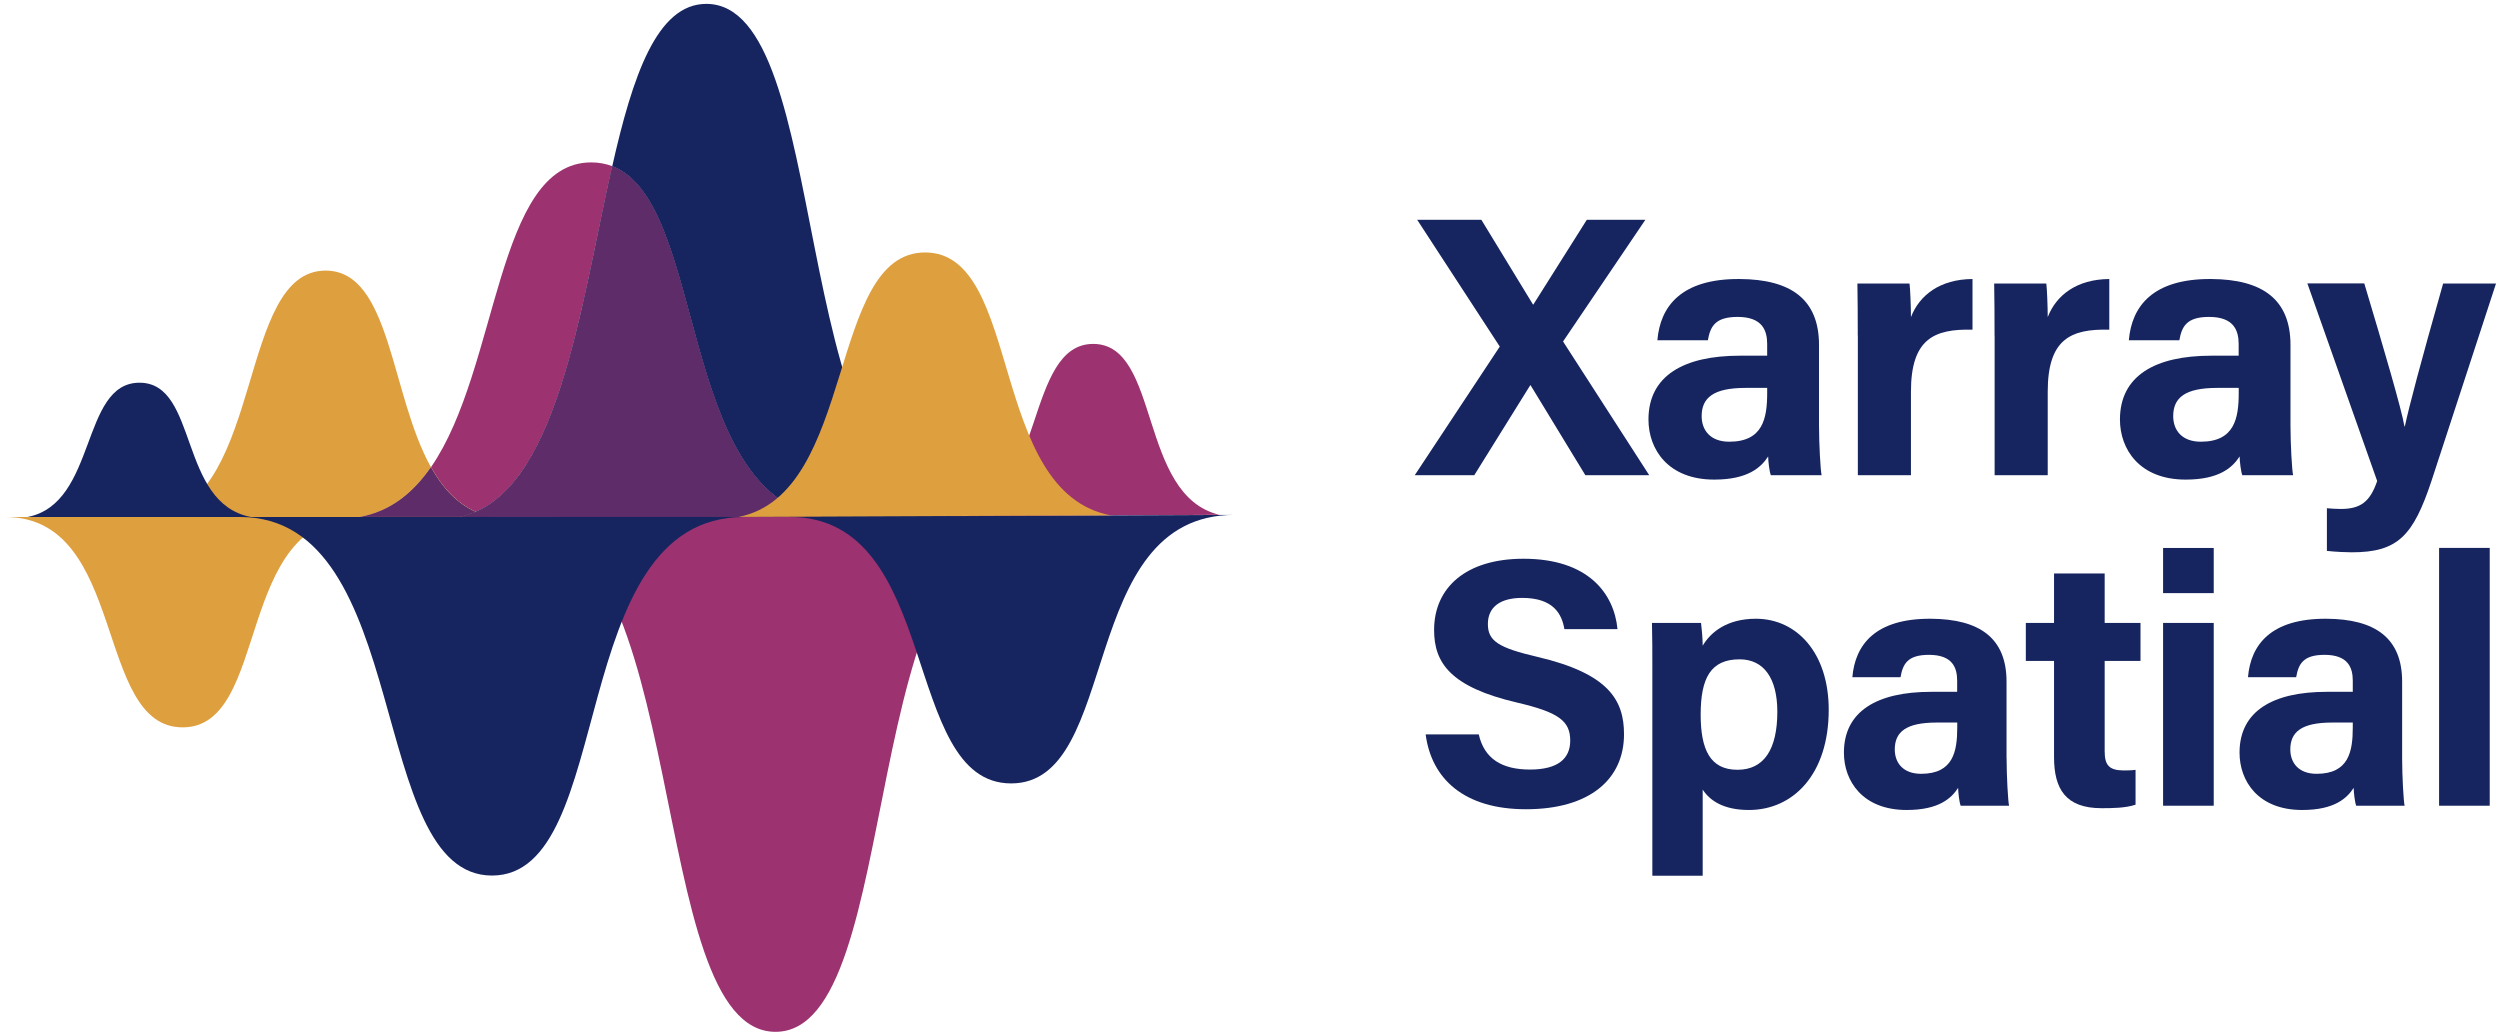
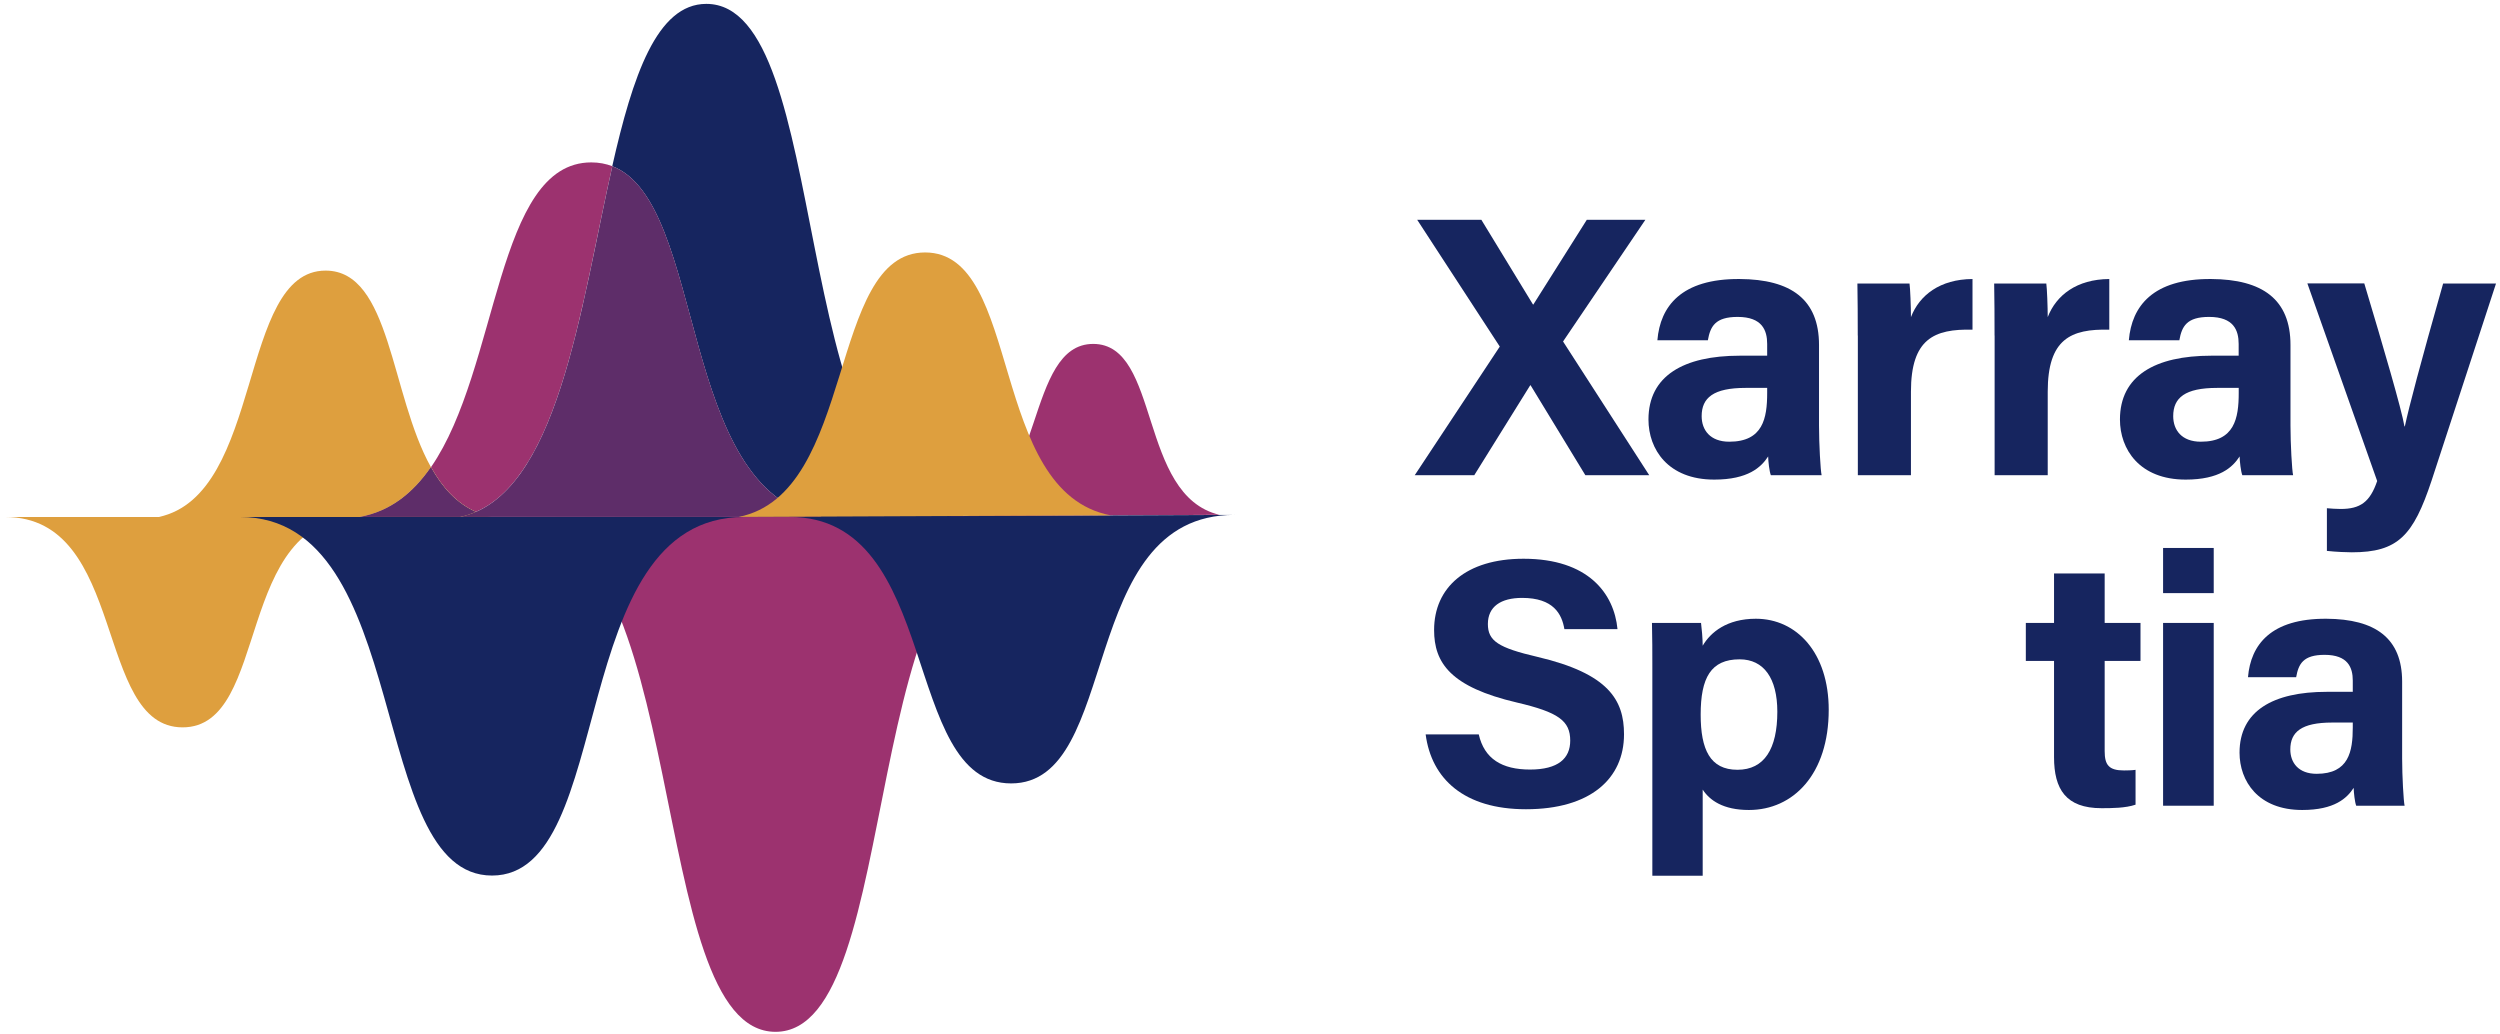
<svg xmlns="http://www.w3.org/2000/svg" width="145" height="60" fill="none" viewBox="0 0 145 60">
  <path fill="#DE9F3E" d="M24.994 27.095C22.638 22.877 22.673 15.695 18.885 15.695C13.801 15.695 15.306 28.663 9.211 29.985H20.877C22.651 29.656 23.961 28.585 24.994 27.095Z" />
  <path fill="#9C326F" d="M63.405 19.947C59.483 19.947 60.568 28.82 56.025 29.938L70.732 29.86C66.003 28.746 67.327 19.947 63.405 19.947Z" />
  <path fill="#9C326F" d="M29.684 29.986C40.26 29.986 37.306 59.846 44.98 59.846C52.655 59.846 49.431 29.916 60.399 29.916C59.999 29.916 30.057 29.986 29.684 29.986Z" />
-   <path fill="#16255F" d="M8.092 22.197C4.656 22.197 5.65 29.192 1.598 29.986H14.556C10.335 29.188 11.524 22.197 8.092 22.197Z" />
  <path fill="#DE9F3E" d="M0.305 29.986C7.393 29.986 5.45 42.187 10.591 42.187C15.732 42.187 13.528 29.986 20.877 29.986C20.46 29.986 0.704 29.986 0.305 29.986Z" />
  <path fill="#16255F" d="M40.967 0.225C38.095 0.225 36.694 4.408 35.51 9.64C41.002 11.755 39.275 28.499 47.657 29.981H55.193C45.575 27.987 48.368 0.225 40.967 0.225Z" />
  <path fill="#D59C3B" d="M28.517 29.986C28.192 29.916 27.888 29.817 27.602 29.691C27.311 29.817 27.012 29.916 26.699 29.986H28.517Z" />
  <path fill="#9C326F" d="M35.514 9.64C35.141 9.497 34.737 9.419 34.295 9.419C28.746 9.419 28.959 21.369 24.998 27.095C25.644 28.252 26.469 29.188 27.605 29.686C32.486 27.558 33.753 17.433 35.514 9.64Z" />
  <path fill="#D59C3B" d="M24.994 27.095C23.962 28.585 22.651 29.656 20.877 29.981H26.695C27.011 29.912 27.311 29.812 27.597 29.686C26.465 29.188 25.64 28.256 24.994 27.095Z" />
  <path fill="#5E2D69" d="M24.994 27.095C23.962 28.585 22.651 29.656 20.877 29.981H26.695C27.011 29.912 27.311 29.812 27.597 29.686C26.465 29.188 25.64 28.256 24.994 27.095Z" />
-   <path fill="#16225D" d="M35.515 9.64C33.654 17.892 32.339 28.763 26.699 29.981H47.662C39.28 28.499 41.007 11.759 35.515 9.64Z" />
  <path fill="#5E2D69" d="M35.515 9.64C33.654 17.892 32.339 28.763 26.699 29.981H47.662C39.28 28.499 41.007 11.759 35.515 9.64Z" />
  <path fill="#16255F" d="M13.922 29.986C23.991 29.986 21.232 50.782 28.538 50.782C35.843 50.782 32.711 29.986 43.153 29.986C42.719 29.986 14.338 29.986 13.922 29.986Z" />
  <path fill="#16255F" d="M45.787 29.981C54.646 29.981 52.216 45.438 58.646 45.438C65.075 45.438 62.407 29.864 71.596 29.864C71.149 29.86 46.217 29.981 45.787 29.981Z" />
  <path fill="#DE9F3E" d="M53.657 14.642C47.987 14.642 49.678 28.616 42.846 29.981L64.42 29.89C57.297 28.529 59.327 14.642 53.657 14.642Z" />
  <path fill="#16255F" d="M91.95 27.561L88.775 22.346H88.753L85.508 27.561H82.055L86.987 20.101L82.198 12.75H85.92L88.913 17.661H88.935L92.033 12.75H95.43L90.657 19.806L95.655 27.561H91.95Z" />
  <path fill="#16255F" d="M105.503 24.687C105.503 25.745 105.589 27.292 105.654 27.561H102.709C102.622 27.34 102.557 26.755 102.553 26.473C102.149 27.097 101.394 27.817 99.425 27.817C96.739 27.817 95.611 26.052 95.611 24.332C95.611 21.8 97.646 20.63 100.908 20.63C101.451 20.63 102.123 20.63 102.496 20.63V19.95C102.496 19.161 102.21 18.381 100.783 18.381C99.481 18.381 99.199 18.931 99.056 19.737H96.128C96.292 17.761 97.516 16.161 100.9 16.183C103.88 16.2 105.503 17.366 105.503 20.01V24.687V24.687ZM102.496 22.498C102.24 22.498 101.646 22.498 101.242 22.498C99.386 22.498 98.696 23.066 98.696 24.137C98.696 24.943 99.19 25.619 100.297 25.619C102.253 25.619 102.496 24.258 102.496 22.789V22.498Z" />
  <path fill="#16255F" d="M107.75 19.46C107.75 18.354 107.746 17.375 107.729 16.443H110.752C110.791 16.694 110.835 17.795 110.835 18.393C111.325 17.123 112.514 16.196 114.405 16.183V19.122C112.171 19.065 110.835 19.663 110.835 22.715V27.561H107.755V19.46H107.75Z" />
  <path fill="#16255F" d="M115.684 19.46C115.684 18.354 115.679 17.375 115.662 16.443H118.686C118.725 16.694 118.768 17.795 118.768 18.393C119.259 17.123 120.447 16.196 122.339 16.183V19.122C120.105 19.065 118.768 19.663 118.768 22.715V27.561H115.688V19.46H115.684Z" />
  <path fill="#16255F" d="M132.848 24.687C132.848 25.745 132.935 27.292 133 27.561H130.054C129.968 27.34 129.903 26.755 129.898 26.473C129.495 27.097 128.74 27.817 126.77 27.817C124.085 27.817 122.957 26.052 122.957 24.332C122.957 21.8 124.992 20.63 128.254 20.63C128.796 20.63 129.469 20.63 129.842 20.63V19.95C129.842 19.161 129.556 18.381 128.128 18.381C126.827 18.381 126.545 18.931 126.402 19.737H123.473C123.638 17.761 124.862 16.161 128.245 16.183C131.226 16.2 132.848 17.366 132.848 20.01V24.687V24.687ZM129.846 22.498C129.59 22.498 128.996 22.498 128.592 22.498C126.736 22.498 126.046 23.066 126.046 24.137C126.046 24.943 126.54 25.619 127.647 25.619C129.603 25.619 129.846 24.258 129.846 22.789V22.498Z" />
  <path fill="#16255F" d="M137.13 16.443C138.279 20.279 139.281 23.703 139.459 24.73H139.481C139.719 23.608 140.375 21.12 141.702 16.443H144.769L141.03 27.881C139.967 31.08 139.077 32.034 136.405 32.034C136.132 32.034 135.494 32.012 134.96 31.952V29.477C135.169 29.498 135.507 29.52 135.759 29.52C136.891 29.52 137.459 29.125 137.876 27.899L133.828 16.439H137.13V16.443Z" />
  <path fill="#16255F" d="M85.768 42.593C86.089 44.01 87.108 44.634 88.744 44.634C90.375 44.634 91.073 43.988 91.073 42.957C91.073 41.808 90.392 41.31 87.976 40.746C84.128 39.845 83.178 38.445 83.178 36.542C83.178 34.08 85.022 32.407 88.366 32.407C92.119 32.407 93.616 34.422 93.815 36.49H90.735C90.588 35.618 90.106 34.678 88.284 34.678C87.043 34.678 86.297 35.189 86.297 36.191C86.297 37.175 86.896 37.569 89.182 38.102C93.295 39.069 94.193 40.599 94.193 42.588C94.193 45.167 92.24 46.936 88.505 46.936C84.917 46.936 83.026 45.172 82.688 42.597H85.768V42.593Z" />
  <path fill="#16255F" d="M98.756 45.796V50.793H95.836V38.687C95.836 37.829 95.836 36.984 95.814 36.13H98.66C98.699 36.412 98.756 37.062 98.756 37.452C99.211 36.676 100.157 35.887 101.84 35.887C104.222 35.887 106.066 37.877 106.066 41.167C106.066 44.907 104.009 46.979 101.437 46.979C99.94 46.979 99.159 46.416 98.756 45.796ZM103.085 41.279C103.085 39.337 102.3 38.241 100.899 38.241C99.229 38.241 98.639 39.312 98.639 41.448C98.639 43.472 99.185 44.647 100.773 44.647C102.331 44.647 103.085 43.438 103.085 41.279Z" />
-   <path fill="#16255F" d="M116.383 43.993C116.383 45.003 116.465 46.476 116.526 46.732H113.719C113.637 46.524 113.576 45.965 113.572 45.696C113.186 46.29 112.466 46.979 110.587 46.979C108.027 46.979 106.947 45.297 106.947 43.655C106.947 41.24 108.886 40.126 112.001 40.126C112.518 40.126 113.16 40.126 113.515 40.126V39.476C113.515 38.722 113.242 37.981 111.88 37.981C110.639 37.981 110.366 38.505 110.231 39.277H107.437C107.598 37.391 108.765 35.87 111.988 35.887C114.83 35.905 116.379 37.014 116.379 39.537V43.993H116.383ZM113.52 41.908C113.272 41.908 112.708 41.908 112.322 41.908C110.552 41.908 109.897 42.45 109.897 43.468C109.897 44.235 110.37 44.881 111.424 44.881C113.29 44.881 113.52 43.585 113.52 42.185V41.908V41.908Z" />
  <path fill="#16255F" d="M117.498 36.13H119.134V33.261H122.071V36.13H124.149V38.336H122.071V43.568C122.071 44.374 122.318 44.686 123.194 44.686C123.359 44.686 123.645 44.682 123.862 44.651V46.671C123.281 46.871 122.478 46.875 121.888 46.875C119.819 46.875 119.134 45.77 119.134 43.915V38.336H117.498V36.13Z" />
  <path fill="#16255F" d="M125.459 31.782H128.396V34.401H125.459V31.782ZM125.459 36.13H128.396V46.732H125.459V36.13Z" />
  <path fill="#16255F" d="M139.324 43.993C139.324 45.003 139.406 46.476 139.467 46.732H136.66C136.578 46.524 136.517 45.965 136.513 45.696C136.127 46.29 135.407 46.979 133.528 46.979C130.968 46.979 129.893 45.297 129.893 43.655C129.893 41.24 131.832 40.126 134.947 40.126C135.463 40.126 136.105 40.126 136.461 40.126V39.476C136.461 38.722 136.187 37.981 134.825 37.981C133.584 37.981 133.315 38.505 133.177 39.277H130.383C130.543 37.391 131.71 35.87 134.934 35.887C137.775 35.905 139.324 37.014 139.324 39.537V43.993V43.993ZM136.461 41.908C136.213 41.908 135.649 41.908 135.263 41.908C133.493 41.908 132.838 42.45 132.838 43.468C132.838 44.235 133.311 44.881 134.365 44.881C136.231 44.881 136.461 43.585 136.461 42.185V41.908V41.908Z" />
-   <path fill="#16255F" d="M141.467 46.732V31.778H144.404V46.732H141.467Z" />
+   <path fill="#16255F" d="M141.467 46.732V31.778V46.732H141.467Z" />
</svg>